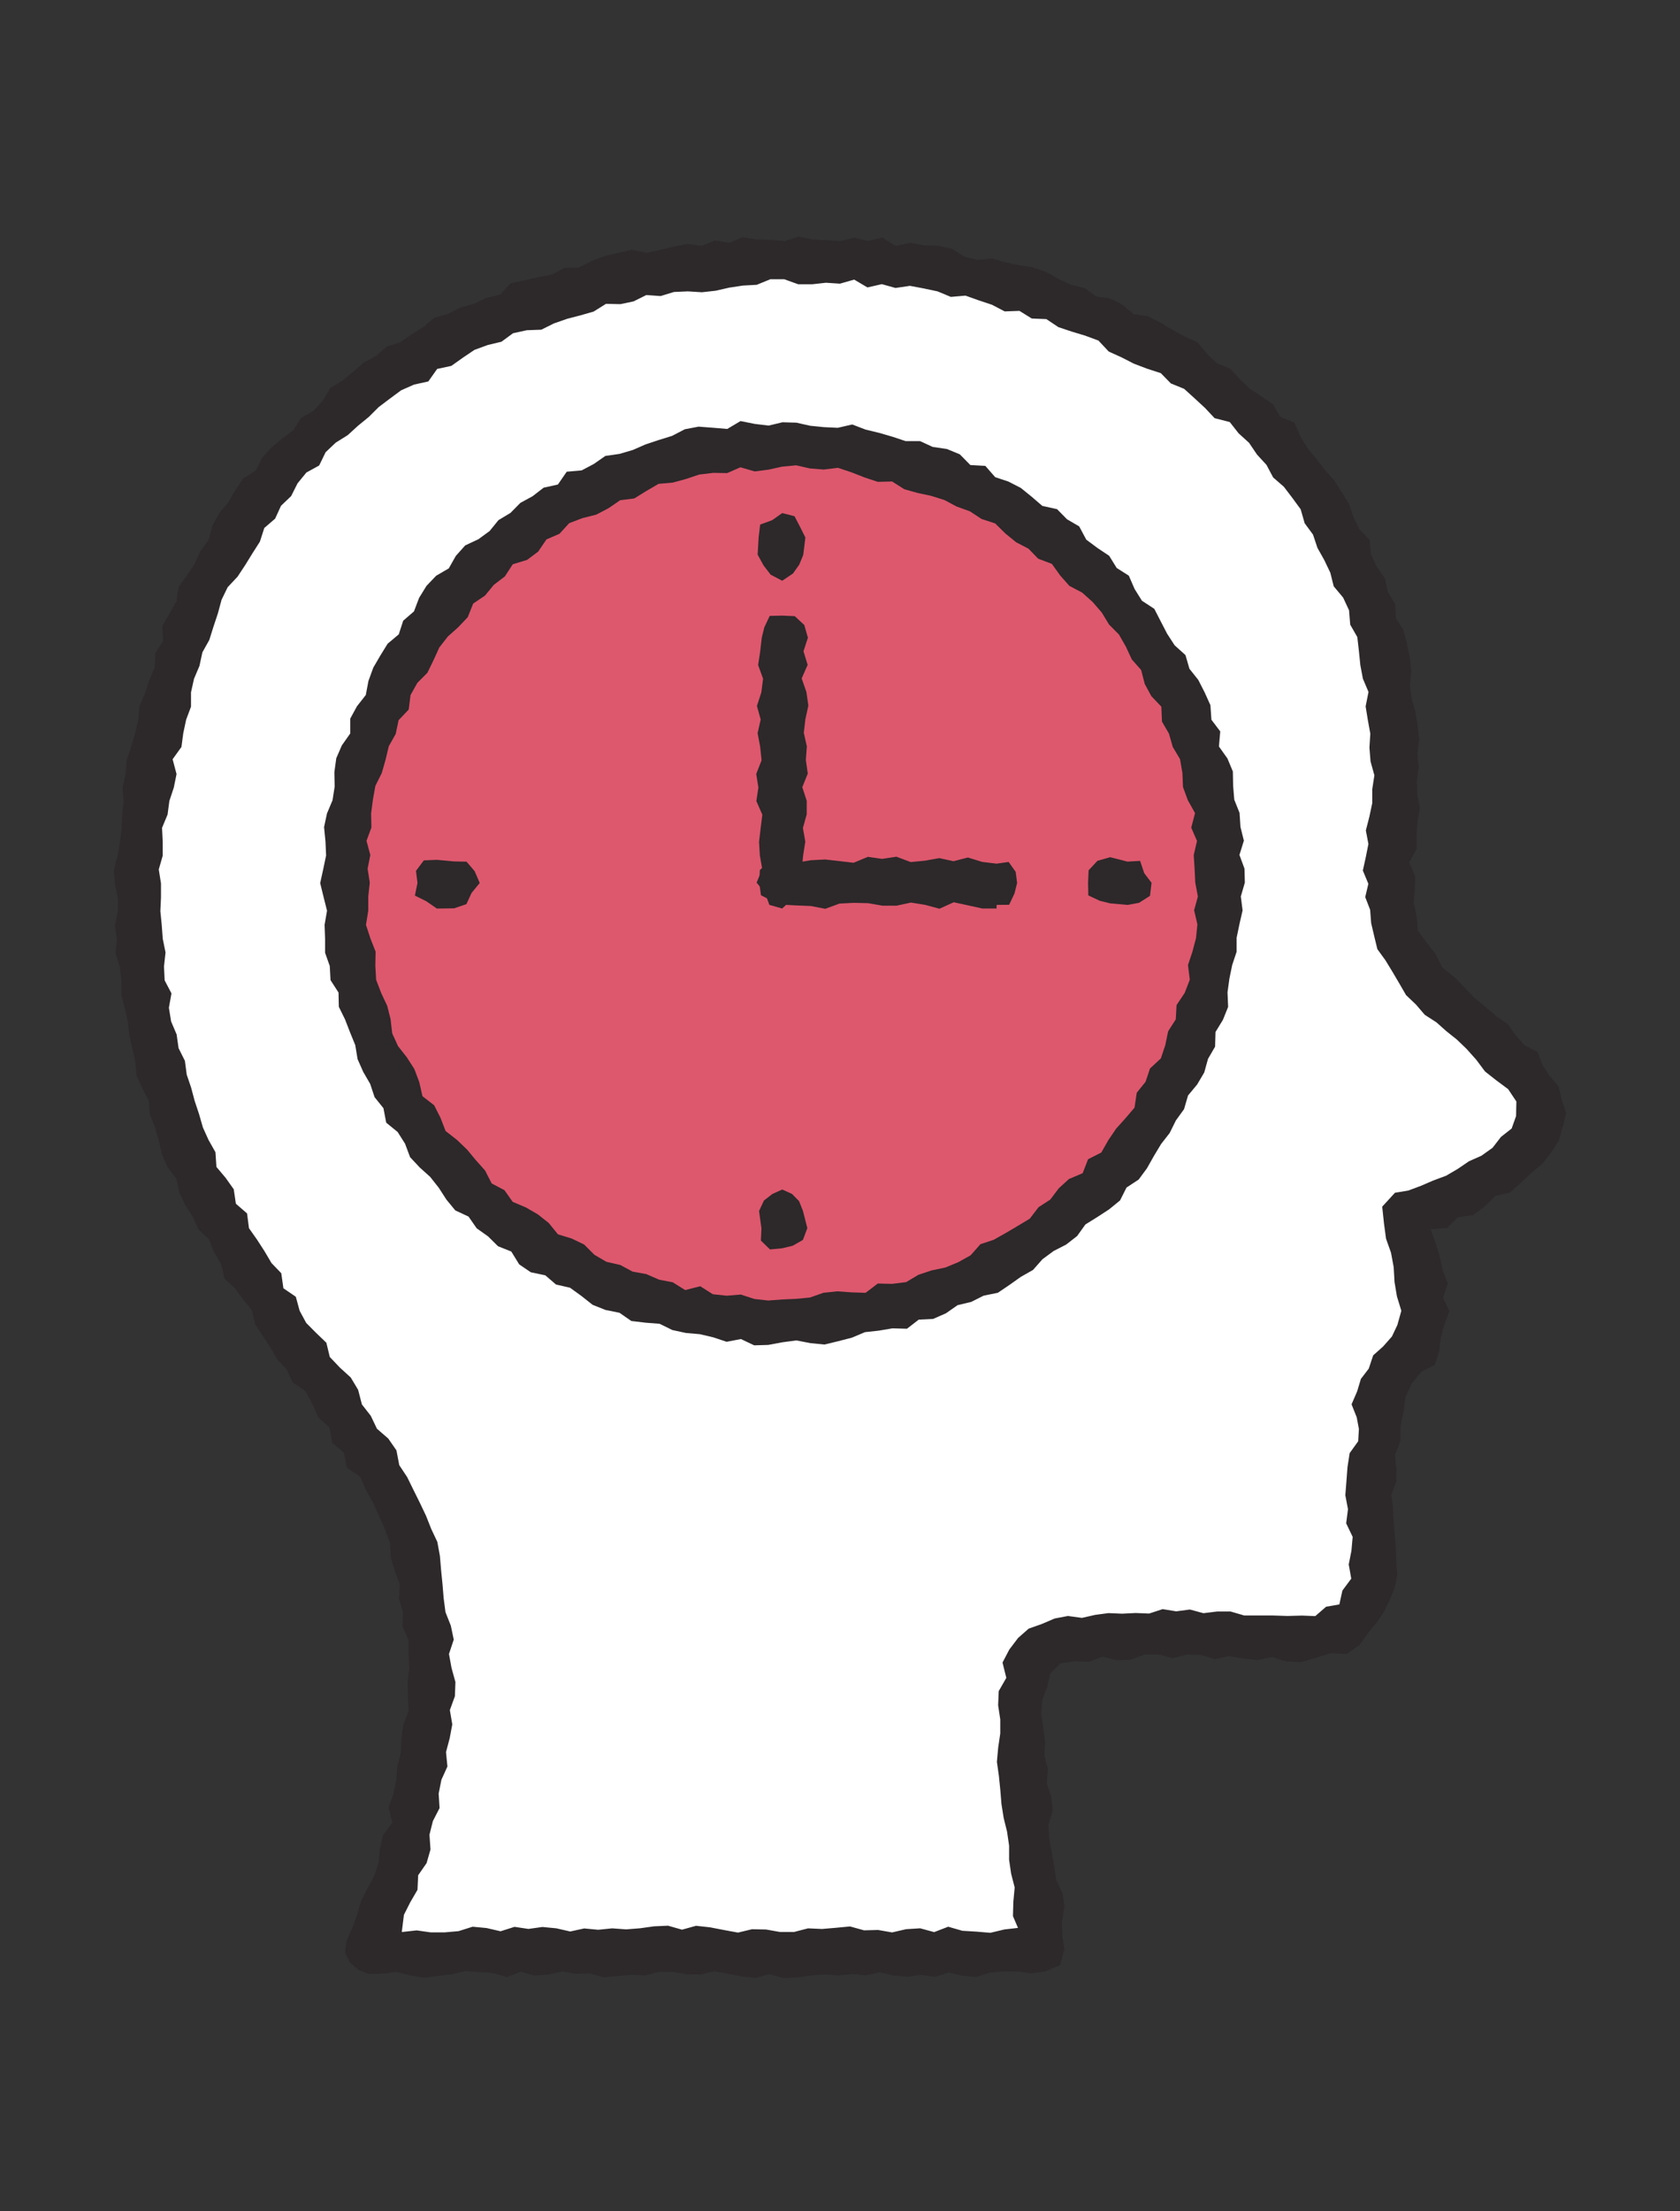
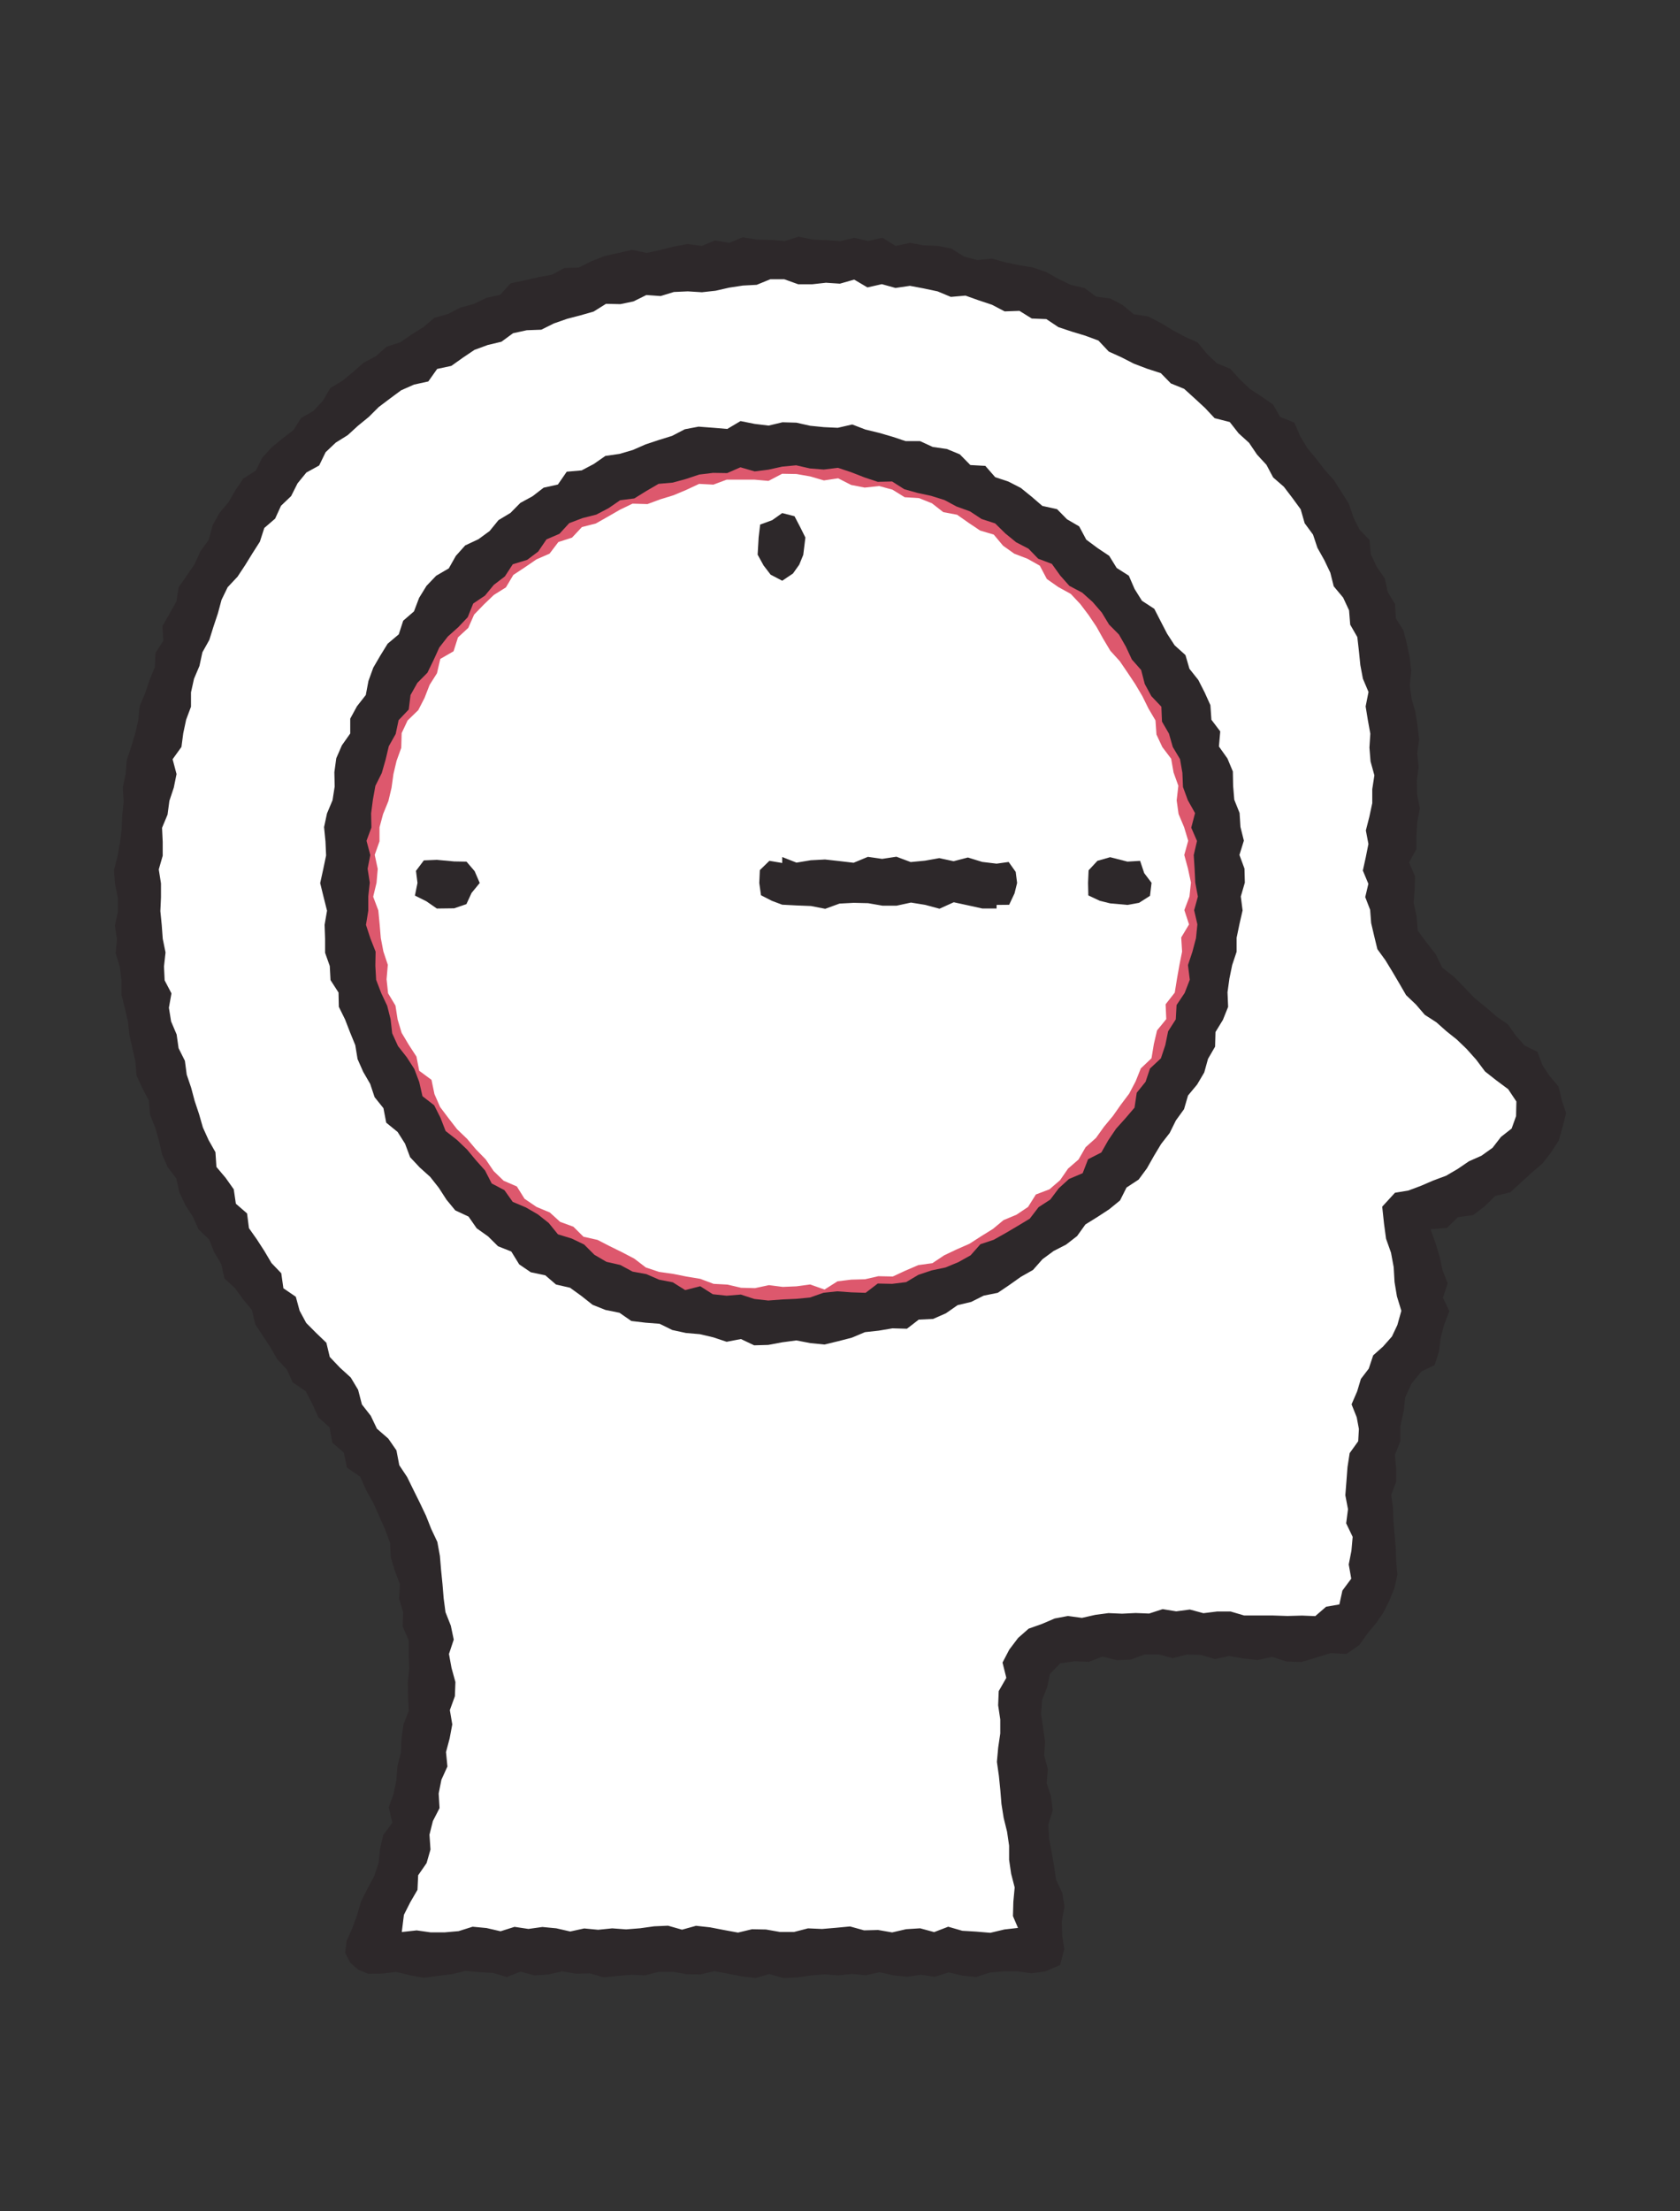
<svg xmlns="http://www.w3.org/2000/svg" width="38" height="50" viewBox="0 0 38 50">
  <rect x="0" y="0" width="38" height="50" fill="#333333" stroke="none" />
  <defs>
    <clipPath id="clip-path">
      <rect id="長方形_24377" data-name="長方形 24377" width="38" height="50" transform="translate(6)" fill="none" />
    </clipPath>
    <clipPath id="clip-path-2">
      <rect id="長方形_24376" data-name="長方形 24376" width="50" height="50" fill="none" />
    </clipPath>
  </defs>
  <g id="グループ_10610" data-name="グループ 10610" transform="translate(-6)">
    <g id="グループ_10609" data-name="グループ 10609" clip-path="url(#clip-path)">
      <g id="グループ_10608" data-name="グループ 10608">
        <g id="グループ_10607" data-name="グループ 10607" clip-path="url(#clip-path-2)">
          <g id="グループ_10606" data-name="グループ 10606" opacity="0">
            <g id="グループ_10605" data-name="グループ 10605">
              <g id="グループ_10604" data-name="グループ 10604" clip-path="url(#clip-path-2)">
                <rect id="長方形_24374" data-name="長方形 24374" width="50" height="50" fill="#231815" />
              </g>
            </g>
          </g>
        </g>
      </g>
      <path id="パス_10771" data-name="パス 10771" d="M70.071,48.471l-.258.226-.078.371.189.251-.023.323.156.269-.01.311.145.281.066.3-.057.307-.082.288-.087.287-.239.174-.155.257-.2.207-.139.252-.075.273v.281l-.017.291.054.269-.134.249-.068.309.01.317-.045.309-.108.314.082.314.042.313-.1.319.067.313-.063.311.066.321-.127.29-.107.3-.256.18-.3.091-.305-.066-.326-.065-.327.014-.328.023-.327.085-.324-.1-.325-.014-.326.014-.325-.025-.325.069-.324.042-.325-.01-.325.012-.331-.121-.319.1-.328-.01-.328.016-.307.13-.295.137-.294.122-.24.2-.166.243-.171.27-.122.3.079.331-.12.31.061.32-.07.318.126.315-.021.318-.047.321.05.315.031.317.056.315.041.316-.018.323.106.309.008.32-.061.33.1.309.029.318.072.284-.309-.023-.318.046-.318-.054-.318.088-.318.018-.318-.108-.318.012-.318.078-.317.02-.317.01-.317.007-.317-.01L57.407,65l-.318-.048-.318,0h-.318l-.318.007-.318.005-.318.029-.318-.014-.318.078-.319-.036-.318.046-.318-.076-.318-.032-.319.138-.318.007-.318-.058-.318-.075L52,65.09l-.318-.006-.319-.1-.319,0-.319.108-.318-.027-.318.027L49.768,65l-.319.05-.319,0-.319-.061-.319.1-.32-.1-.32.054-.307-.059.093-.26.187-.272.029-.327.082-.308.157-.286.027-.324.116-.3.1-.305-.03-.333.155-.294.037-.318.091-.31-.071-.333.035-.316.16-.306-.08-.326v-.319l.125-.317-.077-.32.061-.322-.049-.318-.057-.316-.081-.312.065-.333-.192-.291-.036-.317.009-.331-.089-.309-.178-.279-.076-.314-.085-.314-.128-.3-.173-.275-.221-.247-.1-.315-.164-.278L47,53.675l-.094-.322-.2-.253-.193-.26-.155-.284-.17-.274-.23-.237-.2-.24-.185-.253-.144-.28-.108-.3-.154-.272-.241-.217-.168-.265-.118-.295-.175-.26-.155-.272-.2-.248-.094-.305-.238-.229-.071-.316-.195-.254-.154-.275-.018-.335-.209-.252-.064-.312-.091-.3-.136-.284-.1-.3-.03-.318-.148-.283-.14-.288.01-.324-.12-.295-.066-.307.025-.321.006-.316-.124-.3.028-.317-.138-.3-.013-.315.124-.317-.091-.313.037-.313-.019-.315.089-.309-.086-.321.053-.311.088-.305.055-.308,0-.318.021-.315.14-.293.071-.305-.037-.329.181-.28.023-.318.131-.289.061-.31.088-.3.161-.278.091-.3.1-.3.069-.312.2-.258.032-.333.183-.261.1-.3.192-.254.184-.257.238-.219.127-.293.13-.3L45,32.55l.241-.208.18-.259.181-.262.239-.206.28-.16.225-.218.189-.263.223-.226.276-.158.311-.1.195-.273.286-.138.311-.092.232-.226.259-.183.285-.135.287-.13.328-.038.255-.2.319-.047.261-.2.284-.144.3-.085h.33l.279-.167.3-.106.329.015.311-.048.293-.128.315-.028.3-.111.315-.024.307-.077.325.058.293-.2.326.093.311-.042.309-.086.318.057.313.006.312-.038.312-.011.317-.01.321-.07.318.021.312.1.309.1.332-.108.3.129.305.1L59.692,28l.311.064.3.12.307.079.311.06.338-.031.288.15.3.107.3.116.29.13.328.03.282.152.318.066.288.137.229.254.341.034.217.265.3.114.279.154.245.206.236.214.335.084.22.236.274.171.152.3.248.2.261.191.158.285.267.193.114.313.149.28.266.206.122.3.12.3.145.281.223.245.062.318.179.268.124.292.112.3,0,.332.182.275-.046.34.179.28.109.3-.009.324.011.317.1.306,0,.317.059.314L69.5,38.6l.1.316-.009.315-.106.309.029.317-.076.308-.059.3.017.3-.061.3-.007.3.04.3.129.285.028.295.016.308.212.234.1.288.2.233.149.263.132.283.252.184.185.241.237.191.2.225.239.186.254.17.254.212.181.292.3.172.2.275.13.312v.3L72.7,46.9l-.21.224-.269.153-.246.178-.218.231-.277.137-.264.164-.268.158-.319.041-.284.119Z" transform="translate(-32.463 -21.379)" fill="#fff" />
      <path id="パス_10772" data-name="パス 10772" d="M60.475,64.011l-.31-.032-.318-.011-.318.058-.318.035-.318.012-.318-.036-.318-.077-.318-.019-.318.086H57.3l-.318-.054-.318.016-.317,0-.317.051-.317-.064-.317.1L55.083,64l-.318.064-.318.023-.318-.119-.318.1-.318-.055-.318-.02-.318.034-.318,0-.319-.063-.318.066-.318.064-.318-.083-.319.057-.318.009L50.311,64l-.318-.049-.319.089-.318-.058-.319.116-.319,0-.319-.132-.318.089-.318-.032-.319.03-.319-.071-.319.11-.32-.023-.319-.053L45.847,64l-.32.05h-.374l.206-.352.139-.327.014-.335.213-.261.049-.319.145-.287.066-.313.083-.307.146-.292.062-.314.052-.315.008-.323.129-.3-.063-.332.086-.309-.02-.322.066-.313.041-.316.089-.317-.061-.321-.078-.317.05-.321.027-.323-.071-.315-.091-.309-.03-.318.011-.329-.087-.309-.161-.287-.131-.292-.069-.306-.031-.327-.238-.236-.105-.3-.075-.316-.225-.234-.192-.25-.156-.272-.16-.268-.085-.318-.244-.216-.111-.3L44.1,51.1l-.21-.239-.162-.27-.094-.316-.243-.216-.193-.251-.091-.317-.149-.278-.221-.233-.136-.286-.209-.242-.134-.287-.182-.259-.063-.325-.288-.2-.031-.339-.151-.276-.191-.259-.06-.318-.105-.3L41.04,45.6l-.12-.291-.119-.292-.177-.274-.091-.3-.019-.323L40.5,43.8l-.216-.272L40.3,43.2l-.01-.318-.122-.3-.042-.312.016-.319-.025-.313-.043-.312-.137-.308.051-.319L40,40.384l.018-.315.032-.314-.075-.319.055-.313-.039-.321.036-.315.164-.3-.083-.33.174-.293v-.32l.042-.314.1-.3.106-.3-.057-.338.123-.3.035-.318.2-.272.061-.313.041-.318L41.1,34.2l.031-.325.209-.255.16-.272.03-.332.182-.261.178-.261.15-.275.076-.321.228-.228.124-.3.176-.262.188-.254.276-.181.133-.3.311-.142.14-.3.194-.253.276-.167.259-.182.2-.255.261-.178.226-.225.328-.082.2-.259.264-.173.314-.089.245-.2.3-.108.293-.115.264-.174.3-.09.287-.123.279-.145.258-.2.306-.08.321-.033.267-.2.315-.047.291-.129.313-.052.323-.006.291-.138.314-.036.3-.092.313-.033.306-.076.305-.089.311-.055.323.053.3-.12.317.007.318.038.316.04.31-.089.313,0,.312.053h.314l.318-.071.315.032.317,0h.318l.3.123.313.033.3.1.323-.02.314.038.292.147.335-.05.285.164.3.1.3.111.323.018.312.061.313.063.278.161.267.185.305.086.291.122.271.165.287.13.3.107.286.136.273.16.274.159.28.152.236.216.222.231.247.2.281.157.244.2.137.313.335.114.184.262.2.244.221.229.163.274.2.246.159.275.078.32.177.262.153.277.1.3.128.285.1.3.207.255.061.312.142.283.018.323.127.289.088.3-.012.323.062.305.057.305.036.309.045.308-.006.312.164.306-.112.314.1.315-.149.306.066.317-.08.305-.063.307.107.315-.078.3.036.3-.023.3.017.3.046.3-.029.323.154.272.17.269.244.216.1.313.207.24.185.261.295.153.215.231.254.189.232.213.187.258.28.157.229.215.178.263.174.26.169.263.02.31.049.3-.073.325-.233.237-.228.228-.249.206-.278.165-.266.185-.271.181-.308.109-.293.139-.272.19-.321.072-.293.14-.056-.007.1.281.159.265.117.281.012.308.025.3.033.3.043.3v.3l.018.311-.125.285-.177.264-.263.175-.234.213-.173.264-.033.307-.023.313.005.379-.113.354-.011.352-.12.33.12.342-.043.339-.023.34.1.322-.044.328-.047.325-.007.325-.1.308-.034.336-.182.288-.284.173-.293.15-.32.075-.327-.094-.331.067-.331-.013-.329-.05-.328-.056-.325.065-.321-.085-.323.023-.324.1-.322-.048-.323.011-.322.03-.323-.032-.319.059-.327-.06-.319.053-.317.063-.294.138-.317.051-.262.175-.183.252-.053.31-.09.3.136.32L60,58.83l-.032.308-.032.31.077.307-.059.314.09.3.069.306.031.308.041.307-.094.322.054.307.068.305.058.306-.036.319.137.3-.034.321.147.263Zm-13.867-.944.323.029.318.011.318-.058.318-.035L48.2,63l.317.036.317.077.318.019.318-.086h.318l.319.054.318-.016.318,0,.318-.05.318.064L51.7,63l.319.08.319-.064.318-.024.318.119.318-.1.319.056.319.02.319-.035.319,0,.319.063.319-.067.319-.064.319.083.319-.057L56.483,63l.319.076.32.049.319-.089.32.058.32-.116.319,0,.32.133.321-.089.321.032-.074-.308.028-.322-.15-.3-.016-.316.017-.319-.02-.315-.08-.308-.059-.311.061-.32-.011-.315-.122-.31.1-.319-.059-.314.056-.313-.012-.315.024-.313.109-.3.05-.306.076-.3.092-.3.259-.179.177-.276.3-.11.27-.166.31-.049.306-.043.315.03.3-.1.3-.1.313.047.31.04.307-.044.308-.051.309.024.309.078.31-.01.31-.074.311-.032.31.046.322.1.328-.111.325.043.327.086.247-.1.2-.1.1-.252.035-.293.106-.3-.092-.3.063-.3-.106-.293-.049-.3.017-.3.112-.292-.048-.3.036-.3.18-.257L67.142,52l-.091-.309.047-.315.015-.321.151-.284.144-.286.279-.181.111-.338.329-.122.016-.331-.094-.294.024-.311-.046-.3-.107-.287-.1-.288-.118-.281-.142-.243.012-.28.148-.237.28-.259.267-.319.028.083.322-.058.275-.183.3-.125.314-.089.289-.145.27-.179.2-.276.286-.148.2-.247-.155-.257-.189-.233-.276-.143-.195-.227-.264-.151-.236-.219-.15-.312-.321-.131-.137-.318-.258-.2-.223-.233-.17-.276-.151-.284-.283-.205-.11-.31-.174-.287.018-.349-.1-.31-.1-.318.053-.33-.083-.328.114-.322.063-.322-.082-.335.075-.312.06-.315.015-.318-.088-.321.072-.316-.071-.316-.029-.315-.034-.314.059-.328-.144-.3.07-.339-.177-.287-.123-.3L67,34.243l-.064-.314-.172-.277-.092-.306-.161-.277-.014-.343-.224-.249-.141-.277-.074-.316-.207-.241-.131-.288-.156-.275-.224-.224-.167-.27-.209-.235-.239-.206L64.434,30l-.212-.23-.193-.257-.311-.11-.224-.222-.282-.14-.246-.193-.231-.223-.306-.094-.262-.173-.294-.111-.273-.153-.3-.1-.3-.078-.295-.1-.262-.191-.323-.016-.286-.127-.282-.146-.287-.138-.322,0-.3-.077-.295-.12-.309-.055-.323.027-.306-.062-.313-.015-.313-.006-.3-.118-.312-.016-.31-.073-.314.062-.311.016-.315-.083-.311.13-.318-.078h-.316l-.317,0-.307.1-.309.071-.306.08-.318-.012-.323-.026-.3.091-.308.064-.316.03-.305.08-.3.118-.3.1-.3.086-.3.1-.29.124-.31.064-.313.06-.293.116-.267.178-.281.139-.341.016-.21.284-.3.111-.276.15-.253.187-.282.141-.245.2-.263.171-.308.114-.226.222-.231.215-.255.188L44.5,30.5l-.235.212-.141.3-.244.2-.166.27-.255.2-.15.28-.168.266-.239.222-.16.273-.148.28-.15.279-.125.291-.154.278.02.349-.219.253-.008.331-.225.259-.008.329-.14.29-.117.3.053.341-.126.3-.016.321-.083.306-.057.312-.049.313-.155.3v.321l-.01.318.062.323-.124.31-.008.318-.046.318.1.318L41,40.7l.048.315.018.316-.037.321.111.306.05.312,0,.319.034.316.079.307v.326l.136.293.134.291.041.319.1.3.108.3.091.306.137.287.152.28.093.306.14.285.2.253.1.3.181.263.09.314.16.274.222.236.2.251.116.3.142.285.165.271.192.252.182.26.231.225.164.27.2.242.137.282.151.273.17.26.206.236.126.287.146.274.128.283.222.229.075.311.257.216.089.3.091.3.195.256.056.31.056.315.107.3.041.316.156.292.077.31.013.321.069.313.045.317-.091.325.085.314,0,.319-.046.317-.06.315.054.32-.1.31,0,.318.067.328-.09.309-.041.316-.032.318-.1.3-.026.32-.156.29-.062.312-.074.309-.028.324-.156.283Z" transform="translate(-30.849 -19.891)" fill="#fff" />
-       <path id="パス_10773" data-name="パス 10773" d="M71.992,65.037l-.312-.109-.316.037-.311-.043-.312-.031-.307-.069-.317-.013-.294-.121L69.5,64.7l-.308-.071-.265-.2-.3-.1-.321-.046-.3-.111-.289-.129-.283-.142-.27-.166-.222-.24-.234-.213-.253-.183-.248-.189-.246-.192-.238-.2-.248-.193-.211-.231-.271-.176-.181-.26-.235-.215-.131-.3-.155-.273L64,60.687l-.173-.266-.106-.3-.081-.313-.249-.229-.124-.291-.024-.33-.1-.295-.2-.265-.063-.311-.1-.3.017-.326-.106-.3-.05-.312.024-.319-.123-.306.086-.32-.059-.314.066-.313-.036-.316.108-.306-.042-.32.031-.314.123-.3.008-.32.113-.3.11-.295,0-.331.2-.263.1-.3.165-.27.033-.334.147-.281.269-.208.077-.322.161-.272.279-.187.13-.3.254-.2.183-.256.193-.25.191-.254.305-.133.145-.312.264-.178.3-.122.253-.184.215-.246.287-.136.292-.121.28-.141.268-.167.256-.2.319-.054.3-.109.295-.113h.327l.294-.112.3-.086.313-.029.311-.036.305-.094.311-.061.315-.028.316.031.313.082.311.035.32-.059.313.035.3.1.311.041.305.071.317.029.284.149H75.1l.269.183.316.059.3.107.231.245.323.063.246.2.257.182.28.145.259.18.211.241.285.147.28.16.173.276.263.182.223.225.151.287.16.274.261.2.135.289.271.2.165.271.041.339.226.236.109.3.156.275.052.318.212.257.077.308.038.317.065.308.116.3.089.3-.036.324.028.313.133.305-.1.32.061.313-.056.314.011.315-.024.314-.1.3-.034.311-.041.311-.015.318-.15.285.02.333-.142.285-.058.315-.155.278-.148.279-.207.247-.089.307-.094.31-.22.235-.216.233-.151.277-.152.28-.218.229-.264.186-.2.237-.166.278-.2.244-.264.178-.3.125L77.6,63.2l-.279.153-.306.105-.224.234-.255.19-.283.14-.287.132-.328.036-.258.2-.32.037-.269.186-.292.127-.311.063-.328-.028-.294.138-.309.07-.324-.059h-.314l-.31.078Z" transform="translate(-48.3 -35.628)" fill="#dd586d" />
      <path id="パス_10774" data-name="パス 10774" d="M71.256,64.249l-.319.152-.315-.059-.313-.057L70,64.211l-.322.018-.3-.132h-.323l-.319-.034-.307-.085-.306-.088-.254-.228-.3-.1-.3-.1-.293-.121-.243-.215-.32-.073-.228-.233-.322-.084-.219-.238-.24-.205-.222-.225-.3-.13-.189-.261-.217-.227-.211-.233-.28-.172-.166-.273-.279-.183-.066-.345-.27-.2-.163-.272-.2-.252-.151-.28-.036-.337-.122-.289-.225-.246-.111-.3-.125-.292-.133-.291-.085-.307-.016-.323-.034-.316-.1-.3.034-.324-.119-.3,0-.317.066-.318-.106-.313v-.317l.027-.316.014-.317-.008-.32.144-.3.1-.3-.012-.325.129-.292.108-.3.053-.313.063-.313L62.4,51l-.008-.348.232-.241.187-.257.14-.281L63.1,49.6l.134-.288.179-.26.178-.261.239-.213.2-.24.133-.306.292-.157.216-.229.184-.268.27-.172.206-.25.3-.125.21-.254.27-.169.277-.157.291-.13.323-.063.285-.132.269-.17.287-.133.292-.124.318-.044.295-.116.314-.043.3-.085.3-.139.319-.012.314-.044.315-.052.323.126.314-.154.318.015.315.065.316.025.3.125h.318l.315.032.293.136.32.017.3.083.3.111.3.085.3.11.307.089.258.194.27.163.331.056.215.257.26.177.295.129.237.21.29.144.213.239.244.2.215.234.217.23.194.251.215.231.226.225.1.321.249.21.216.238.072.325.26.217.036.337.163.271.139.284.114.294.171.275-.037.343.214.267-.02.331.039.313.117.3.114.3-.079.327.08.309.094.313-.011.318-.115.314.014.316-.062.311.066.325-.022.318-.162.292-.035.315-.078.306-.076.307-.08.307-.1.3-.076.312-.154.28-.181.264-.175.265-.179.26-.166.267-.1.311-.149.282-.29.178-.158.276-.139.3-.218.232-.292.158-.173.275-.254.191-.271.168-.2.256-.305.118-.262.174-.219.242-.314.09-.276.15-.231.24-.287.135-.331.031-.262.2-.319.046-.311.059-.275.186-.3.093-.328-.022-.312.04-.3.089-.31.069-.317-.009-.313.08Zm0-18.827-.31.162-.313-.028-.314,0H70l-.3.112-.322-.017-.291.136-.29.122L68.5,46l-.291.108-.338-.01-.284.137-.273.157-.273.155-.314.08-.224.239-.309.1-.2.263-.294.128-.26.178-.265.175-.168.282-.272.17-.228.218-.219.227-.132.3-.233.215-.1.314-.3.173-.075.324-.167.264-.114.293-.142.277-.242.234-.134.286-.009.332-.106.294-.071.3-.043.31-.071.3-.12.294-.081.3,0,.316-.108.306.068.318-.027.313-.076.316.116.309.03.311.026.312.059.307.1.3-.028.327.034.317.167.278.049.315.09.3.163.273.173.266.062.32.278.205.067.323.128.292.19.252.193.249.229.22.2.238.219.224.179.264.226.219.3.13.174.279L65.7,62l.3.125.233.212.3.11.229.227.317.071.276.142.279.137.277.145.261.2.3.1.315.044.308.062.309.051.3.113.315.017.308.072.314.008.316-.068.311.04.312-.013.31-.042.324.115.293-.186.309-.038.315-.009.3-.069.327.007.289-.134.289-.124.319-.044.267-.178.283-.134.287-.126.264-.17.266-.165.241-.2.294-.123L76.818,62l.176-.281.309-.118.238-.205.182-.263.237-.206.159-.277.235-.21.182-.254.2-.241.18-.256.189-.251.146-.278.117-.292.242-.23.053-.321.072-.308.209-.256-.015-.335.207-.264.05-.312.055-.309.061-.307-.02-.319.177-.295-.106-.324.116-.308.033-.315-.067-.314-.084-.309.089-.322-.092-.305-.126-.3-.043-.308.038-.33-.108-.3-.055-.312-.2-.264-.132-.283L79.7,51l-.16-.272-.139-.281-.16-.27-.174-.261-.176-.258-.212-.233-.16-.268-.154-.276-.176-.262L78,48.369l-.216-.23-.285-.157-.257-.181-.158-.3-.277-.156-.3-.115-.254-.18-.211-.252-.309-.092-.261-.175-.259-.182L74.9,46.29l-.256-.2-.293-.117-.324-.02-.276-.171-.3-.082-.329.035-.306-.06-.294-.15-.322.048-.307-.09-.313-.055Z" transform="translate(-47.564 -34.71)" fill="#dd586d" />
      <path id="パス_10775" data-name="パス 10775" d="M58.753,62.7l-.312.041-.312-.045-.312,0-.312.028-.312.1-.312-.03-.312-.073-.312.1-.312-.047-.313.044-.312-.03-.312-.071-.311.069-.311-.03-.311.032-.311-.023-.311.025-.312.044-.312.014-.313-.09-.312.088-.312-.035-.312-.061-.312-.058-.312.076-.313-.006-.313-.056-.312,0-.312.082-.313-.014-.313.027-.313.03-.313-.088-.313.008-.313-.055-.313.073-.313.02-.313-.086-.313.122-.312-.092-.312-.019-.313-.027-.313.076-.313.037-.314.042-.313-.056-.314-.076-.315.038-.315.005-.227-.094-.179-.156-.117-.227.034-.266.128-.29.111-.3.087-.306.146-.285.152-.285.1-.3.032-.322.073-.31.206-.276-.082-.347.107-.3.065-.311.024-.318.079-.31.013-.318.045-.315.119-.31-.015-.321-.006-.319.031-.319-.013-.32v-.321L44.22,54.9l.011-.322-.092-.308.018-.328-.113-.3-.093-.305-.016-.33L43.82,52.7l-.133-.3-.134-.3-.161-.287-.133-.3-.3-.207-.07-.339-.26-.222-.063-.348-.252-.226-.135-.3-.153-.292-.295-.2-.129-.289-.217-.23-.156-.272-.172-.261-.172-.261-.075-.323-.2-.242-.184-.253-.239-.221-.07-.322-.16-.268-.117-.292-.238-.226-.128-.286-.171-.265-.133-.284L39.1,44.77l-.195-.257-.127-.287-.07-.31-.087-.3-.116-.291-.027-.319-.147-.281-.132-.288-.026-.317-.068-.3-.066-.3-.035-.31-.071-.3-.074-.3,0-.315-.036-.31-.095-.306.03-.315-.047-.311.068-.314,0-.312-.065-.314-.024-.315.079-.309.057-.309.038-.31.013-.312.032-.31-.02-.319.065-.307.026-.314.1-.3.09-.3.07-.3.03-.315.124-.292.1-.3.12-.292.015-.323.175-.272-.017-.339.16-.276.155-.276.051-.322.183-.263.179-.262.13-.287.186-.255L39.922,30l.153-.277.205-.243.158-.275.177-.262.283-.179.144-.289.212-.234.244-.2.252-.193.171-.273.281-.16.213-.231.169-.286.273-.165.242-.2.238-.209.281-.149.238-.212.31-.1.259-.178.267-.167.246-.208.309-.088.28-.144.307-.084.282-.137.31-.069.237-.259.312-.066.308-.071.312-.058.284-.151.324-.01.288-.145.3-.116.308-.069.308-.071.332.07.307-.068.307-.075.31-.058.322.043.3-.124.321.055.306-.127.319.052.316.007.315.027.314-.1.317.065.313.015.313.021.318-.075.31.073.323-.075.3.186.325-.069.31.056.317.012.31.06.285.181.3.079.33-.033.3.083.309.065.314.052.3.1.28.159.285.136.309.072.262.192.322.044.279.148.249.207.326.05.28.144.27.163.277.15.291.13.209.256.23.218.3.122.214.236.226.217.265.173.262.181.161.283.323.128.13.306.163.272.2.238.19.249.212.236.168.266.169.266.1.3.138.281.227.238.032.325.132.281.183.263.067.308.165.273.018.322.173.275.076.3.064.307.037.311-.035.322.043.306.085.3.047.308.038.31-.045.312.033.31-.041.31.005.31.064.316-.059.306-.02.309v.308l-.165.3.134.314-.008.3-.022.305.065.3.027.322.2.272.205.261.149.305.266.208.232.235.227.241.258.208.249.216.253.174.179.253.2.226.29.143.112.3.165.249.2.237.071.3.1.3-.076.3-.09.318-.179.277L70,44.431l-.247.212-.24.22-.243.221-.335.079-.239.235-.266.2-.34.046-.249.242-.372.031.116.323.091.3.063.3.118.3-.107.324.144.306-.117.306-.078.295-.037.308-.1.308-.3.148-.225.276-.141.31-.032.3-.076.349,0,.336-.125.314.029.315,0,.292-.112.294.039.3.012.3.025.3.026.3.01.3.028.306-.066.3-.115.284-.132.268-.166.241-.184.221-.2.279-.288.2-.361-.018-.322.1-.339.1-.33-.01-.328-.105-.332.07-.327-.036-.316-.054-.319.069-.317-.093-.319-.01-.318.083-.318-.084h-.319l-.315.115-.316.013-.324-.081-.307.119-.324-.012-.325.046-.232.239-.06.289-.117.3-.024.315.047.314.043.313-.02.314.084.308-.028.316.1.306.038.311-.1.325.018.314.059.31.053.31.046.311.141.3.049.311-.061.327.008.317.048.311-.094.361ZM44.2,61.808l.337-.037.316.045.316,0,.316-.028.317-.1.316.03.316.073.316-.1.315.047.315-.044.315.03.315.072.316-.069.316.03.317-.032.316.023.316-.025.316-.044.316-.014.316.09.317-.088.317.035.316.061.316.058.316-.076.317.006.317.056.317,0,.317-.082.317.014.317-.027.317-.03.317.088.317-.008.317.055.316-.073.318-.02.317.086.318-.122.318.092.317.019.318.027.318-.076.307-.035-.114-.267.009-.323.03-.325-.08-.31-.046-.315,0-.32-.046-.315-.077-.312-.05-.315-.026-.318-.032-.317-.045-.318.029-.321.047-.32,0-.318-.048-.32.013-.32.172-.3-.086-.346.153-.293.2-.264.239-.21.3-.106.287-.123.3-.057.317.043.3-.068.3-.04.308.013.306-.015.306.012.306-.1.307.05.308-.041.307.083.308-.038.308,0,.306.09.325,0h.327l.327.011.329-.009.3.012.245-.212.3-.052.069-.314.2-.269-.057-.321.061-.31.028-.314-.147-.306.041-.319-.06-.316.025-.318.024-.318.049-.316.193-.269.016-.277L65.8,50.17l-.117-.294.127-.294.084-.28.178-.233.1-.3.224-.2.2-.226.123-.26.09-.322-.1-.326-.054-.324-.019-.335-.061-.329-.112-.315-.046-.341-.041-.384.289-.315.3-.049.286-.107.281-.121.288-.107.265-.155.254-.173.282-.125.251-.179.191-.247.241-.189.1-.281.007-.33-.186-.279-.269-.2-.254-.2-.2-.267-.219-.245-.219-.21-.238-.19-.225-.2-.262-.169-.2-.233-.223-.212-.155-.268-.155-.263-.158-.259-.181-.249-.073-.3-.068-.291-.023-.3-.111-.287.071-.3-.125-.3.066-.3.06-.3-.058-.307.079-.308.066-.31,0-.315.048-.313-.087-.315-.025-.312.02-.314-.056-.309-.05-.308.065-.327-.127-.3-.058-.308-.032-.316-.036-.317-.161-.281-.026-.324-.134-.288-.213-.255-.077-.308-.136-.285-.155-.276-.1-.3-.189-.257-.09-.315-.188-.257-.192-.252-.243-.212-.151-.284-.214-.233-.18-.266-.236-.214-.2-.255-.343-.088-.218-.232-.234-.216-.237-.215-.3-.122-.228-.233-.309-.1-.3-.114-.281-.144-.287-.13-.234-.249-.3-.111-.305-.092-.3-.1-.272-.182-.33-.013-.279-.173-.334.012-.287-.15-.3-.1-.3-.107-.331.029-.3-.125-.312-.066-.313-.059-.327.048-.309-.086-.325.074-.3-.177-.323.092-.315-.021-.315.035h-.312l-.317-.114h-.315l-.308.126-.313.017-.31.047-.307.07-.31.034-.318-.02-.315.014-.3.092-.323-.023-.291.144L49.144,25l-.325-.007-.28.175-.3.086-.3.078-.3.105-.283.141-.329.012-.311.068-.262.192-.31.074-.3.11-.264.178-.259.184L45,26.465l-.2.283-.323.071-.292.129-.254.188-.252.19-.225.224-.245.2-.232.212-.271.169-.229.217-.146.3-.289.159-.2.245-.145.288-.229.219-.133.291-.245.211-.1.31-.168.263-.164.266-.173.262-.224.239-.138.284-.083.308-.1.3-.094.3-.156.279-.067.309-.123.29-.068.307v.324l-.11.294-.065.306-.041.31-.2.278.089.335-.062.306-.1.3-.041.31-.125.3.015.317v.314l-.089.309.05.316v.314l-.014.314.031.313.023.312.063.309-.035.317.015.314.154.294-.058.325.05.31.125.294.044.31.143.286.041.312.1.295.08.3.1.3.086.3.129.285.155.274.022.333.209.248.183.258.048.326.253.22.043.333.181.257.17.263.159.269.221.23.048.34.281.192.086.316.149.276.225.226.231.222.077.321.227.239.247.225.167.279.086.331.2.256.14.293.256.222.185.267.064.335.179.27.142.29.144.29.139.292.119.3.138.293.058.317.027.322.032.318.026.317.041.314.121.306.066.315-.108.325.058.316.088.319-.012.32-.114.314.055.323-.059.315-.083.311.032.326-.136.3-.062.312.02.329-.151.293-.077.308.023.335-.088.307-.191.276-.015.329-.163.28-.144.285Z" transform="translate(-29.112 -18.123)" fill="#2d282a" />
-       <path id="パス_10776" data-name="パス 10776" d="M102.309,119.493l-.276.026-.205-.2.012-.278-.054-.392.112-.238.191-.147.222-.1.22.1.16.162.087.219.1.392-.1.267-.232.132Z" transform="translate(-78.617 -91.268)" fill="#2d282a" />
      <path id="パス_10777" data-name="パス 10777" d="M102.2,52.484l-.262-.137-.16-.209-.134-.244.023-.392.034-.288.273-.1.226-.16.278.071.129.247.117.235-.048.392-.091.222-.142.2Z" transform="translate(-78.507 -39.353)" fill="#2d282a" />
      <path id="パス_10778" data-name="パス 10778" d="M68.477,86.5l-.392.005-.239-.165-.257-.128.058-.286-.034-.273.178-.237.295-.012.392.036.278.005.184.215.115.267-.185.226-.116.252Z" transform="translate(-52.204 -65.962)" fill="#2d282a" />
-       <path id="パス_10779" data-name="パス 10779" d="M135.379,86.232l-.392-.035-.235-.058-.259-.122-.006-.285.012-.282.2-.215.287-.082.392.1.286-.017.093.277.166.219-.035.295-.249.158Z" transform="translate(-103.876 -65.771)" fill="#2d282a" />
-       <path id="パス_10780" data-name="パス 10780" d="M102.089,67.79l-.29-.082-.1-.276-.188-.227.127-.307-.054-.307-.018-.307.036-.308.038-.307-.135-.308.046-.307-.049-.307.121-.307-.032-.307-.058-.308.07-.307-.085-.308.1-.308.039-.308-.112-.308.047-.309.035-.309.058-.235.122-.259.285-.006.282.012.215.2.082.287-.1.307.094.307-.135.307.107.307.044.307-.067.308-.036.307.069.308-.023.307.044.307-.124.308.1.307,0,.308-.086.308.054.308-.048.308-.032.309.041.309-.1.22-.162.159Z" transform="translate(-78.397 -47.248)" fill="#2d282a" />
+       <path id="パス_10779" data-name="パス 10779" d="M135.379,86.232l-.392-.035-.235-.058-.259-.122-.006-.285.012-.282.2-.215.287-.082.392.1.286-.017.093.277.166.219-.035.295-.249.158" transform="translate(-103.876 -65.771)" fill="#2d282a" />
      <path id="パス_10781" data-name="パス 10781" d="M107.175,86.193v.081l-.323,0-.323-.071-.323-.07-.323.146-.323-.087-.322-.052-.323.07-.323,0-.323-.056-.323-.008-.324.017-.323.118-.324-.063-.325-.013-.325-.017-.232-.087-.247-.126-.039-.277.013-.292.216-.21.29.049V85.11l.323.127.323-.054.323-.017.323.036.323.038.323-.134.322.046.323-.049.323.121.323-.031.324-.058.323.07.324-.084.324.1.325.039.273-.038.159.224.032.25-.058.235-.122.259Z" transform="translate(-78.633 -65.732)" fill="#2d282a" />
      <path id="パス_10782" data-name="パス 10782" d="M68.562,62.659l-.316.059-.317.009-.3-.142-.323.062-.3-.1-.306-.072-.315-.027-.308-.067-.287-.141-.32-.025-.32-.038-.268-.186-.314-.063-.294-.117-.253-.2-.257-.186-.318-.073-.242-.208-.328-.069-.262-.178-.179-.291-.3-.119-.225-.223-.258-.183-.184-.265-.3-.14-.2-.243-.173-.268-.195-.247-.237-.213-.217-.232-.114-.305-.168-.265-.258-.21-.063-.328-.2-.249-.1-.3-.158-.273-.127-.287-.052-.316-.118-.289-.113-.292-.141-.286-.007-.323-.181-.281-.017-.318-.106-.3,0-.318-.011-.315.055-.318-.078-.31-.077-.314.069-.314.065-.311-.014-.315L58.2,51.01l.066-.309.126-.3.048-.309-.007-.324.043-.315.127-.292.189-.268,0-.336.152-.279.2-.255.06-.318.109-.3.159-.273.166-.269.252-.212.1-.308.244-.211.116-.306.167-.271.219-.229.285-.166.16-.283.211-.236.3-.141.253-.185.2-.246.271-.163.224-.227.277-.151.25-.193.322-.071.2-.29.338-.03L64.3,42.8l.263-.183.32-.046.3-.088.288-.126.3-.1.3-.093.289-.15.311-.059L67,41.98l.32.027.3-.178.321.064.315.038.313-.075.315.009.311.07.311.031.313.015.328-.075.3.115.306.074.3.087.3.1.327,0,.288.132.319.046.293.121.238.242.339.019.223.255.3.1.28.144.247.2.239.206.334.074.224.228.276.161.16.3.253.188.266.178.169.274.275.175.13.3.167.267.279.182.145.283.145.28.17.262.245.221.09.31.2.252.144.282.13.288.023.33.2.264-.03.341.192.27.123.295.006.323.026.315.12.3.02.316.077.31-.1.323.114.31.008.316-.091.313.04.316-.071.31-.064.308,0,.316-.1.3-.063.306-.043.311.014.329-.118.294-.168.275-.009.331-.16.276-.085.307-.161.273-.206.248-.09.309-.185.256-.14.283-.194.249-.163.271-.157.278-.188.255-.274.18-.147.292-.245.2-.268.175-.27.168-.188.262-.248.193-.283.145-.252.186-.215.243-.274.155-.258.183-.263.178-.321.065-.281.141-.309.074-.264.184-.289.127-.325.016-.267.206-.328-.009-.309.052-.312.034-.3.126-.307.079-.31.075-.319-.032-.317-.061Zm0-19.8-.312.069-.31.039-.322-.093-.3.131L67,43l-.313.038-.3.1-.3.082-.32.028-.278.162-.271.168-.321.041-.263.18-.277.145-.312.079-.3.114-.221.241-.293.126-.188.276-.249.187-.326.1-.178.274-.25.191-.2.243-.267.18-.123.308-.215.227L61,46.7l-.193.248-.132.289-.137.282-.228.23-.154.274-.041.328-.229.241-.066.312-.156.277-.073.307-.086.3-.144.288-.056.311-.041.313.007.319-.111.3.086.322-.061.31.049.313-.034.313L59.2,52.9l-.052.32.1.306.118.3-.006.319.018.318.115.3.135.287.076.3.037.322.131.288.2.255.17.264.111.295.073.32.265.206.142.281.116.3.256.2.228.218.2.241.208.233.151.294.288.152.187.264.3.127.272.158.244.194.207.255.31.095.282.135.232.232.273.16.313.071.278.15.313.057.288.126.309.059.28.176.341-.087.285.181.313.033.319-.026.307.1.314.035.316-.024.315-.014.313-.03.305-.107.31-.033.32.023.323.011.275-.21.325.007.317-.039.277-.165.3-.1.313-.066.292-.121.276-.154.222-.251.3-.1.274-.154.271-.16.271-.163.2-.261.264-.171.192-.255.23-.21.311-.132.122-.315.3-.153.158-.278.176-.26.211-.235.206-.241.05-.337.2-.248.1-.3.246-.229.1-.3.064-.312.173-.27.018-.324.183-.273.116-.3-.041-.331.1-.3.081-.306.032-.314-.074-.32.085-.309-.059-.314-.015-.312-.02-.311.074-.32-.13-.3.086-.33-.163-.29-.11-.3-.013-.319-.054-.311-.164-.276-.086-.3-.158-.273-.014-.337-.227-.239-.149-.275-.081-.315-.211-.239-.134-.288-.157-.275-.224-.226-.165-.272-.207-.239-.236-.211-.29-.153-.208-.235-.188-.262-.309-.117-.22-.227-.28-.145-.244-.2-.23-.226-.307-.1-.263-.173-.3-.108-.277-.148-.3-.094-.308-.066-.3-.084-.275-.175-.325.008-.3-.1-.3-.117-.3-.1-.322.039L69.19,42.9l-.312-.071Z" transform="translate(-44.87 -32.308)" fill="#2d282a" />
    </g>
  </g>
</svg>